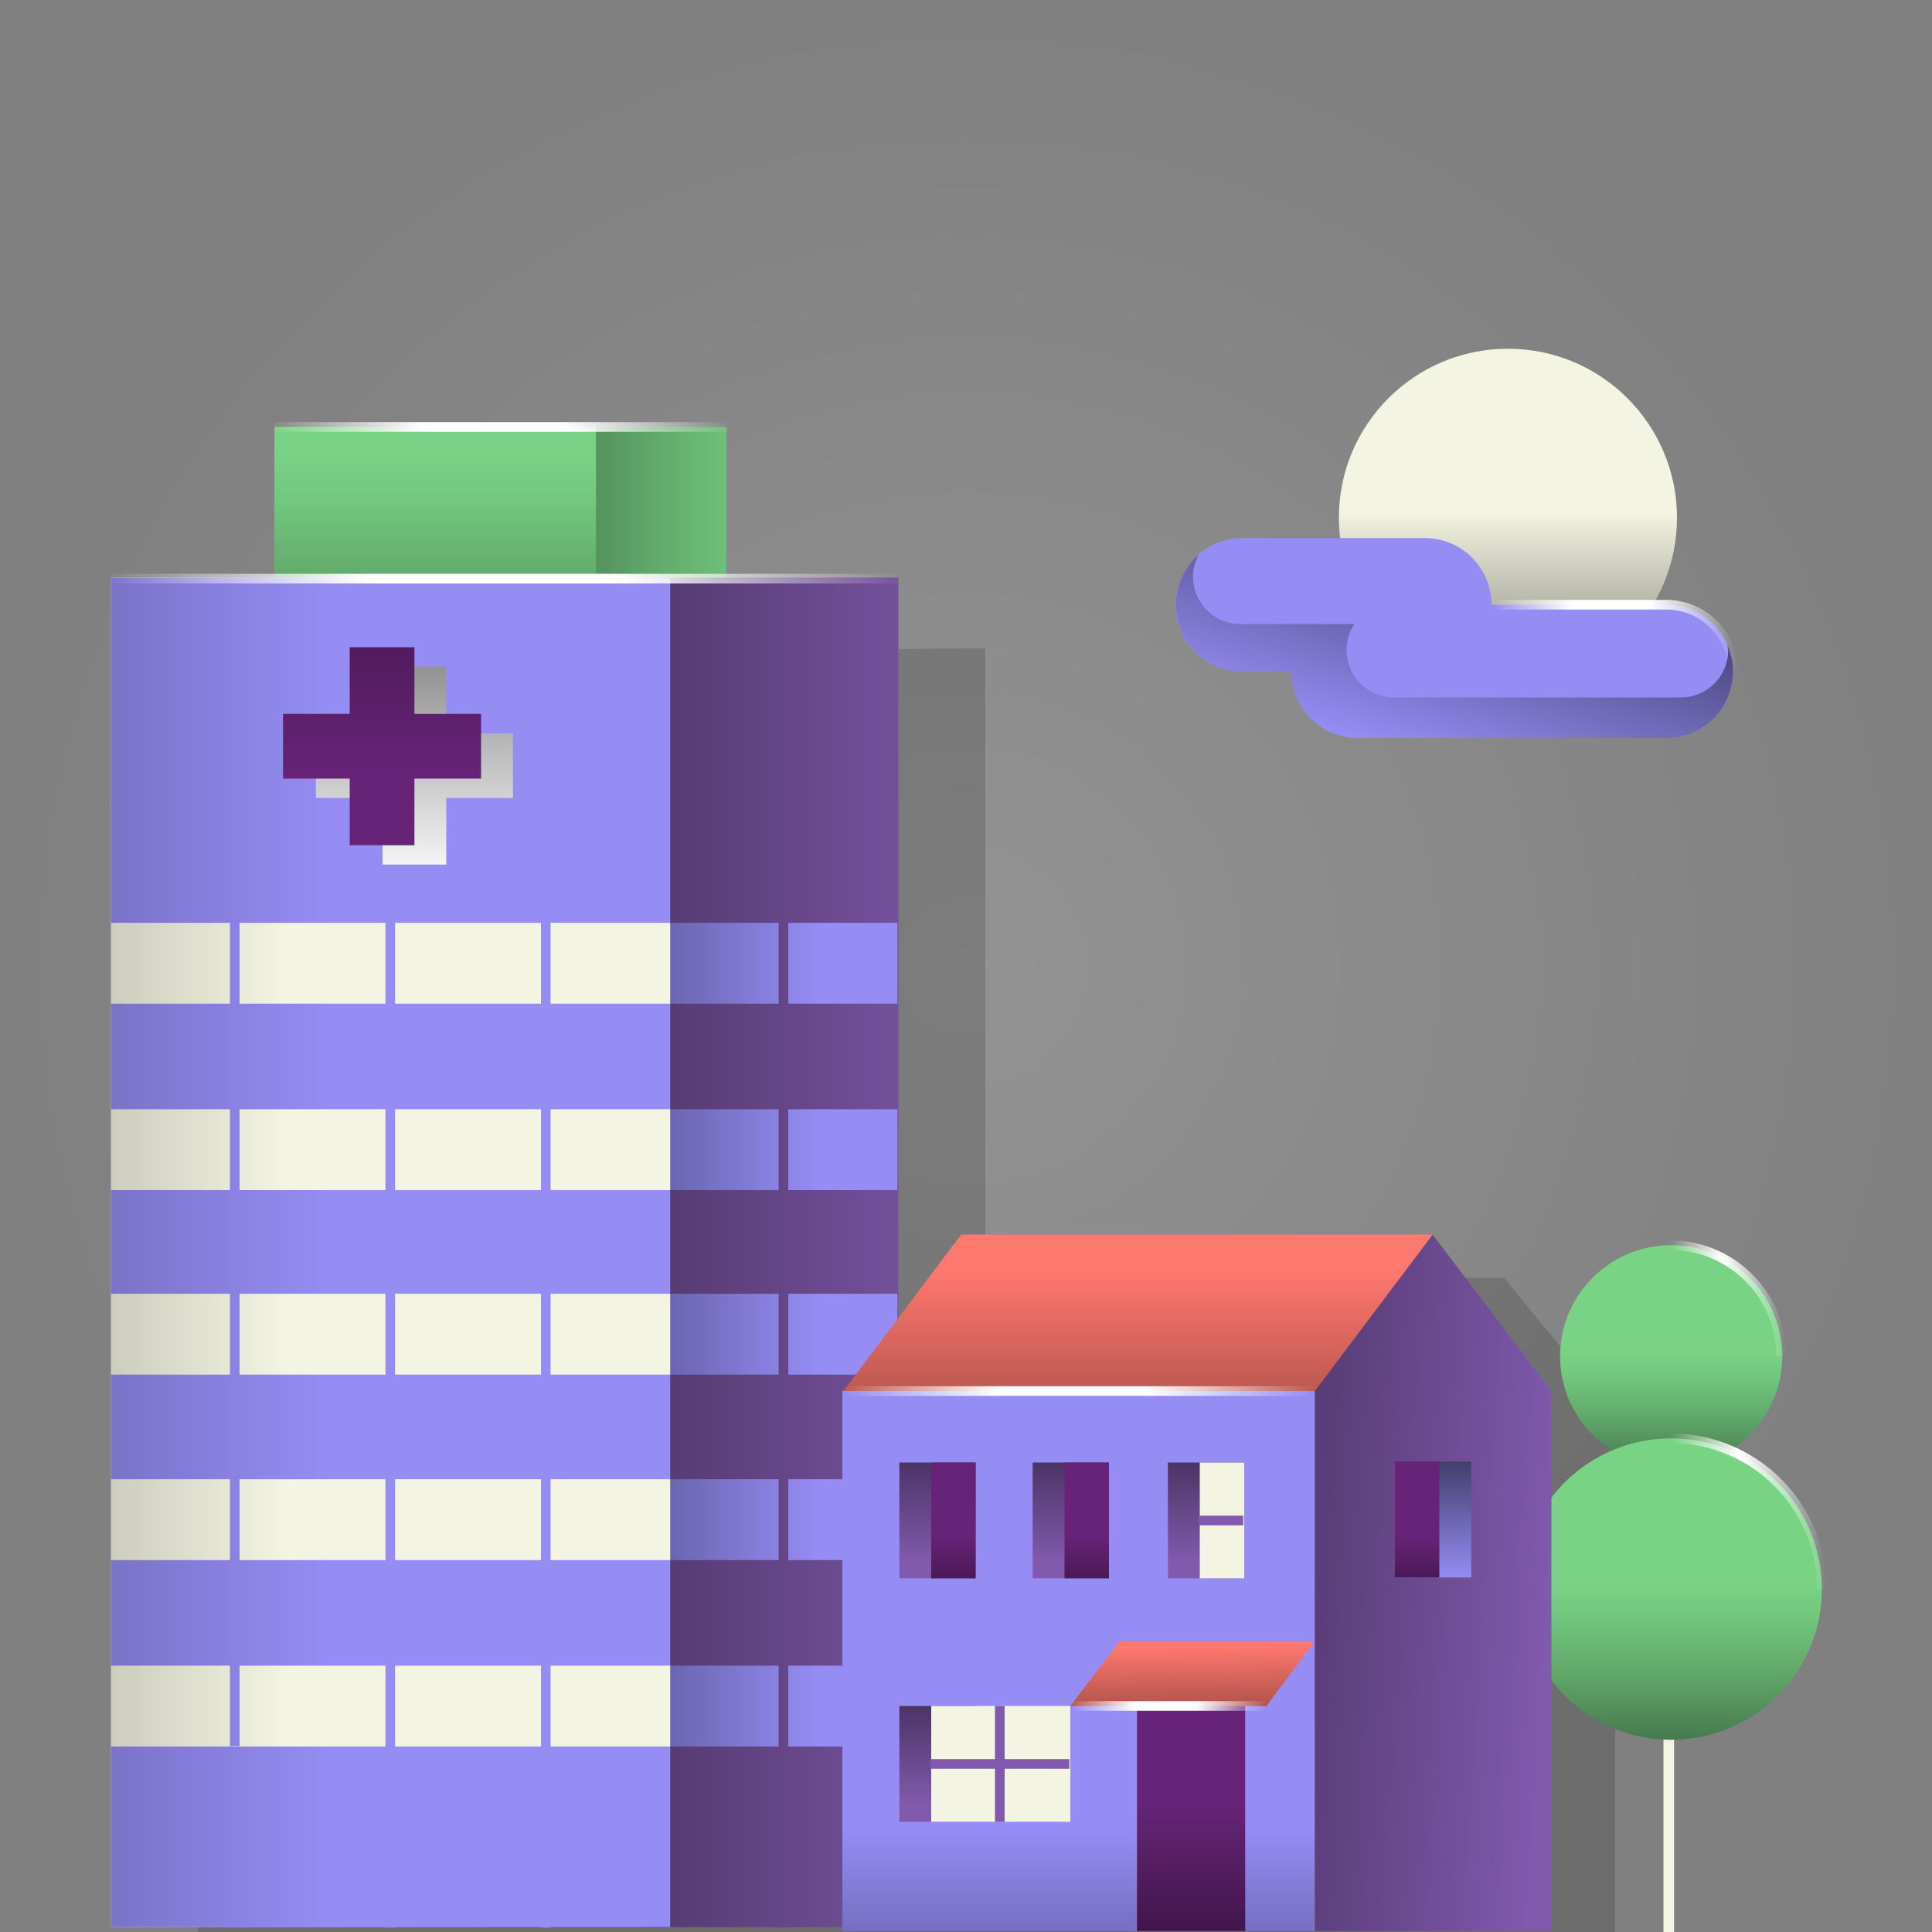
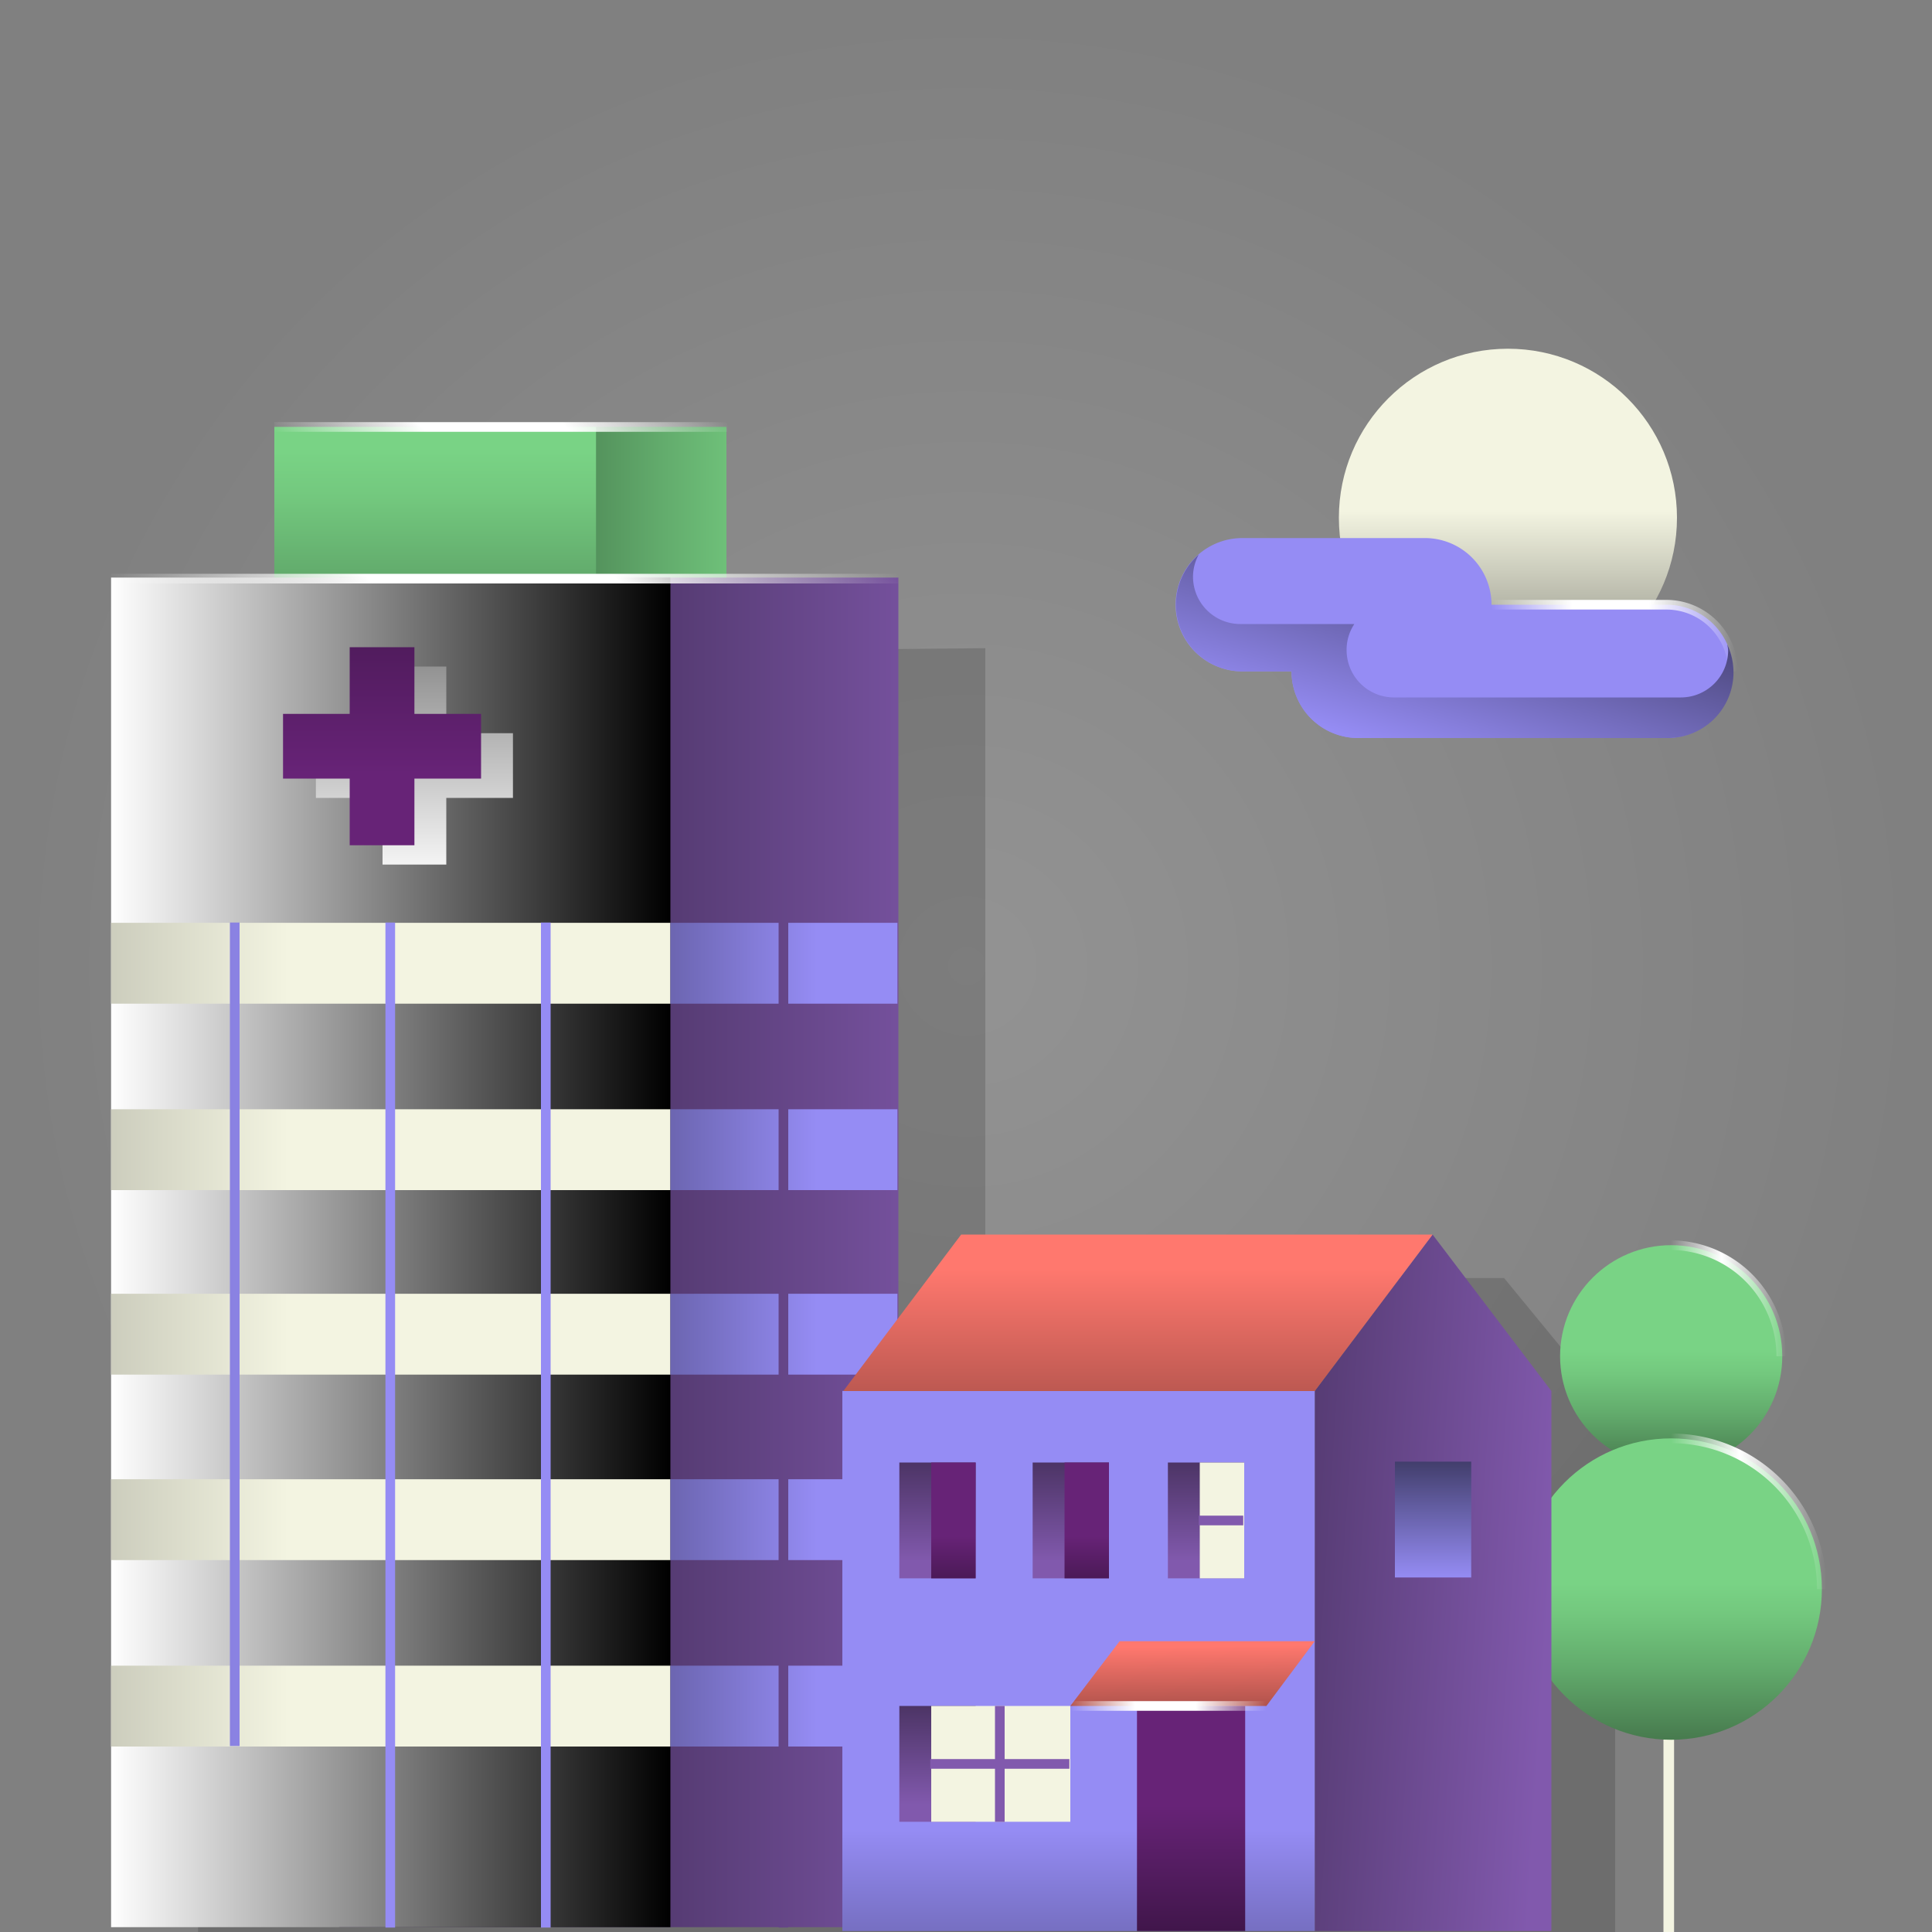
<svg xmlns="http://www.w3.org/2000/svg" xmlns:xlink="http://www.w3.org/1999/xlink" width="200" height="200" viewBox="0 0 200 200">
  <rect x="0" y="0" width="200" height="200" fill="#808080" stroke="none" />
  <defs>
    <radialGradient id="a" cx="124.82" cy="108.53" r="92.64" gradientTransform="translate(-34.7 -17.2) scale(1.08 1.08)" gradientUnits="userSpaceOnUse">
      <stop offset="0" stop-color="#fff" />
      <stop offset="1" stop-color="#fff" stop-opacity="0" />
    </radialGradient>
    <linearGradient id="b" x1="156.1" y1="52.93" x2="156.1" y2="91.02" gradientUnits="userSpaceOnUse">
      <stop offset="0" stop-color="#f3f4e1" />
      <stop offset="1" />
    </linearGradient>
    <linearGradient id="c" x1="172.96" y1="128.9" x2="172.96" y2="151.85" gradientUnits="userSpaceOnUse">
      <stop offset="0.48" stop-color="#79d385" />
      <stop offset="0.58" stop-color="#73c87e" />
      <stop offset="0.76" stop-color="#62ab6c" />
      <stop offset="0.99" stop-color="#487c4f" />
      <stop offset="1" stop-color="#477b4e" />
    </linearGradient>
    <linearGradient id="d" x1="172.96" y1="148.94" x2="172.96" y2="180.14" xlink:href="#c" />
    <linearGradient id="e" x1="190.46" y1="134.39" x2="202.43" y2="134.39" gradientUnits="userSpaceOnUse">
      <stop offset="0" stop-color="#fff" stop-opacity="0" />
      <stop offset="0.44" stop-color="#fff" />
      <stop offset="1" stop-color="#fff" stop-opacity="0" />
    </linearGradient>
    <linearGradient id="f" x1="190.46" y1="156.49" x2="206.56" y2="156.49" xlink:href="#e" />
    <linearGradient id="g" x1="115.63" y1="181.9" x2="126.26" y2="171.28" gradientUnits="userSpaceOnUse">
      <stop offset="0" stop-color="#fff" stop-opacity="0" />
      <stop offset="0.33" stop-color="#fff" />
      <stop offset="0.64" stop-color="#fff" />
      <stop offset="1" stop-color="#fff" stop-opacity="0" />
    </linearGradient>
    <linearGradient id="h" x1="101.08" y1="114.49" x2="44.66" y2="114.49" gradientTransform="translate(152.2 229) rotate(-180)" gradientUnits="userSpaceOnUse">
      <stop offset="0" stop-color="#79d385" />
      <stop offset="0.1" stop-color="#73c87e" />
      <stop offset="0.27" stop-color="#62ab6c" />
      <stop offset="0.5" stop-color="#477c4e" />
      <stop offset="0.78" stop-color="#223b25" />
      <stop offset="1" />
    </linearGradient>
    <linearGradient id="i" x1="62.52" y1="46.74" x2="62.52" y2="94.23" gradientTransform="translate(125 229) rotate(-180)" xlink:href="#h" />
    <linearGradient id="j" x1="120.56" y1="129.71" x2="19.57" y2="129.71" gradientTransform="translate(163.1 259.4) rotate(-180)" gradientUnits="userSpaceOnUse">
      <stop offset="0" stop-color="#8159ad" />
      <stop offset="1" />
    </linearGradient>
    <linearGradient id="k" x1="28.94" y1="129.71" x2="86.88" y2="129.71" gradientTransform="translate(115.8 259.4) rotate(-180)" gradientUnits="userSpaceOnUse">
      <stop offset="0" stop-color="#fff" />
      <stop offset="1" />
    </linearGradient>
    <linearGradient id="l" x1="51.38" y1="129.71" x2="-74.27" y2="129.71" gradientTransform="translate(115.8 259.4) rotate(-180)" gradientUnits="userSpaceOnUse">
      <stop offset="0" stop-color="#958cf4" />
      <stop offset="1" />
    </linearGradient>
    <linearGradient id="m" x1="47.35" y1="99.71" x2="-67.71" y2="99.71" gradientTransform="translate(115.8 199.4) rotate(-180)" xlink:href="#b" />
    <linearGradient id="n" x1="102.07" y1="99.71" x2="47.1" y2="99.71" gradientTransform="translate(197.3 199.4) rotate(-180)" xlink:href="#l" />
    <linearGradient id="o" x1="47.35" y1="118.93" x2="-67.71" y2="118.93" gradientTransform="translate(115.8 237.9) rotate(-180)" xlink:href="#b" />
    <linearGradient id="p" x1="102.07" y1="118.93" x2="47.1" y2="118.93" gradientTransform="translate(197.3 237.9) rotate(-180)" xlink:href="#l" />
    <linearGradient id="q" x1="47.35" y1="138.15" x2="-67.71" y2="138.15" gradientTransform="translate(115.8 276.3) rotate(-180)" xlink:href="#b" />
    <linearGradient id="r" x1="102.07" y1="138.15" x2="47.1" y2="138.15" gradientTransform="translate(197.3 276.3) rotate(-180)" xlink:href="#l" />
    <linearGradient id="s" x1="47.35" y1="157.37" x2="-67.71" y2="157.37" gradientTransform="translate(115.8 314.7) rotate(-180)" xlink:href="#b" />
    <linearGradient id="t" x1="102.07" y1="157.37" x2="47.1" y2="157.37" gradientTransform="translate(197.3 314.7) rotate(-180)" xlink:href="#l" />
    <linearGradient id="u" x1="47.35" y1="176.59" x2="-67.71" y2="176.59" gradientTransform="translate(115.8 353.2) rotate(-180)" xlink:href="#b" />
    <linearGradient id="v" x1="102.07" y1="176.59" x2="47.1" y2="176.59" gradientTransform="translate(197.3 353.2) rotate(-180)" xlink:href="#l" />
    <linearGradient id="w" x1="104.63" y1="147.55" x2="-3.2" y2="147.55" gradientTransform="matrix(1, 0, 0, 1, 0, 0)" xlink:href="#j" />
    <linearGradient id="x" x1="33.27" y1="138.15" x2="-88.76" y2="138.15" gradientTransform="matrix(1, 0, 0, 1, 0, 0)" xlink:href="#l" />
    <linearGradient id="y" x1="42.91" y1="91.86" x2="42.91" y2="38.25" gradientTransform="matrix(1, 0, 0, 1, 0, 0)" xlink:href="#k" />
    <linearGradient id="z" x1="39.58" y1="80.14" x2="39.58" y2="18.21" gradientUnits="userSpaceOnUse">
      <stop offset="0" stop-color="#672377" />
      <stop offset="1" />
    </linearGradient>
    <linearGradient id="aa" x1="160.43" y1="165.01" x2="82.28" y2="159.94" gradientTransform="matrix(1, 0, 0, 1, 0, 0)" xlink:href="#j" />
    <linearGradient id="ab" x1="129.2" y1="189.42" x2="129.2" y2="240.03" gradientTransform="translate(258.4 343.9) rotate(-180)" xlink:href="#l" />
    <linearGradient id="ac" x1="140.8" y1="186.89" x2="140.8" y2="221.7" gradientTransform="translate(281.6 376.5) rotate(-180)" xlink:href="#z" />
    <linearGradient id="ad" x1="117.81" y1="131.4" x2="117.81" y2="179.85" gradientUnits="userSpaceOnUse">
      <stop offset="0" stop-color="#ff786e" />
      <stop offset="1" />
    </linearGradient>
    <linearGradient id="ae" x1="123.44" y1="170.46" x2="123.7" y2="190.47" xlink:href="#ad" />
    <linearGradient id="af" x1="97.07" y1="151.38" x2="97.07" y2="163.36" gradientUnits="userSpaceOnUse">
      <stop offset="0" stop-color="#4c3465" />
      <stop offset="0.85" stop-color="#8159ad" />
    </linearGradient>
    <linearGradient id="ag" x1="98.73" y1="159.03" x2="98.73" y2="175.1" xlink:href="#z" />
    <linearGradient id="ah" x1="2620.51" y1="151.38" x2="2620.51" y2="163.36" gradientTransform="matrix(1, 0, 0, -1, -2454.67, 314.74)" gradientUnits="userSpaceOnUse">
      <stop offset="0" stop-color="#423e6c" />
      <stop offset="0.3" stop-color="#5b5695" />
      <stop offset="1" stop-color="#958cf4" />
    </linearGradient>
    <linearGradient id="ai" x1="2622.17" y1="159.03" x2="2622.17" y2="175.1" gradientTransform="matrix(1, 0, 0, -1, -2457.99, 314.74)" xlink:href="#z" />
    <linearGradient id="aj" x1="97.07" y1="176.59" x2="97.07" y2="188.58" xlink:href="#af" />
    <linearGradient id="ak" x1="110.82" y1="151.38" x2="110.82" y2="163.36" xlink:href="#af" />
    <linearGradient id="al" x1="112.48" y1="159.03" x2="112.48" y2="175.1" xlink:href="#z" />
    <linearGradient id="am" x1="124.83" y1="151.38" x2="124.83" y2="163.36" xlink:href="#af" />
    <linearGradient id="an" x1="31.61" y1="80.58" x2="72.9" y2="39.29" xlink:href="#g" />
    <linearGradient id="ao" x1="39.86" y1="56.2" x2="63.83" y2="32.23" xlink:href="#g" />
    <linearGradient id="ap" x1="171.87" y1="65.81" x2="197.37" y2="65.81" xlink:href="#g" />
    <linearGradient id="aq" x1="164.3" y1="78.3" x2="176.49" y2="38.39" gradientTransform="matrix(1, 0, 0, 1, 0, 0)" xlink:href="#l" />
    <linearGradient id="ar" x1="87.28" y1="144" x2="136.13" y2="144" xlink:href="#g" />
    <linearGradient id="as" x1="110.82" y1="176.59" x2="131.07" y2="176.59" xlink:href="#g" />
  </defs>
  <title>mbc-treatment</title>
  <g style="isolation:isolate">
    <circle cx="100" cy="100" r="100" style="opacity:0.15;fill:url(#a)" />
    <circle cx="156.1" cy="53.6" r="17.5" style="fill:url(#b)" />
    <g style="opacity:0.15;mix-blend-mode:multiply">
      <polygon points="33.4 64.9 33.4 55.2 47 55.2 66.7 74 80.3 67.3 102 67.1 102 143.7 104.2 143.7 125.7 143.7 125.7 132.3 134.4 132.3 147 132.3 155.7 132.3 167.2 146.3 167.2 158.3 167.2 166.6 167.2 200 20.5 200 20.5 185.9 20.5 177.5 20.5 166.6 20.5 158.3 20.5 147.4 20.5 139 20.5 128.2 20.5 119.8 20.5 109 20.5 100.6 20.5 64.9 33.4 64.9" />
    </g>
    <rect x="172.2" y="166.2" width="1.1" height="33.82" style="fill:#f3f4e1" />
    <circle cx="173" cy="140.4" r="11.5" style="fill:url(#c)" />
    <circle cx="173" cy="164.5" r="15.6" style="fill:url(#d)" />
    <path d="M201.9,140.4a11.5,11.5,0,0,0-11.5-11.5" transform="translate(-17.5)" style="fill:none;stroke-miterlimit:10;stroke:url(#e)" />
    <path d="M206.1,164.5a15.6,15.6,0,0,0-15.6-15.6" transform="translate(-17.5)" style="fill:none;stroke-miterlimit:10;stroke:url(#f)" />
    <line x1="110.8" y1="176.6" x2="131.1" y2="176.6" style="fill:none;stroke-miterlimit:10;stroke:url(#g)" />
    <rect x="59.5" y="44.1" width="33.3" height="140.71" transform="translate(134.7 229) rotate(180)" style="fill:url(#h)" />
    <rect x="45.8" y="44.1" width="33.3" height="140.71" transform="translate(107.5 229) rotate(180)" style="fill:url(#i)" />
    <rect x="52.6" y="59.9" width="57.9" height="139.71" transform="translate(145.6 259.4) rotate(180)" style="fill:url(#j)" />
    <rect x="28.9" y="59.9" width="57.9" height="139.71" transform="translate(98.3 259.4) rotate(180)" style="fill:url(#k)" />
-     <rect x="28.9" y="59.9" width="57.9" height="139.71" transform="translate(98.3 259.4) rotate(180)" style="fill:url(#l)" />
    <rect x="28.9" y="95.5" width="57.9" height="8.37" transform="translate(98.3 199.4) rotate(180)" style="fill:url(#m)" />
    <rect x="86.9" y="95.5" width="23.5" height="8.37" transform="translate(179.8 199.4) rotate(180)" style="fill:url(#n)" />
    <rect x="28.9" y="114.7" width="57.9" height="8.37" transform="translate(98.3 237.9) rotate(180)" style="fill:url(#o)" />
    <rect x="86.9" y="114.7" width="23.5" height="8.37" transform="translate(179.8 237.9) rotate(180)" style="fill:url(#p)" />
    <rect x="28.9" y="134" width="57.9" height="8.37" transform="translate(98.3 276.3) rotate(180)" style="fill:url(#q)" />
    <rect x="86.9" y="134" width="23.5" height="8.37" transform="translate(179.8 276.3) rotate(180)" style="fill:url(#r)" />
    <rect x="28.9" y="153.2" width="57.9" height="8.37" transform="translate(98.3 314.7) rotate(180)" style="fill:url(#s)" />
    <rect x="86.9" y="153.2" width="23.5" height="8.37" transform="translate(179.8 314.7) rotate(180)" style="fill:url(#t)" />
    <rect x="28.9" y="172.4" width="57.9" height="8.37" transform="translate(98.3 353.2) rotate(180)" style="fill:url(#u)" />
    <rect x="86.9" y="172.4" width="23.5" height="8.37" transform="translate(179.8 353.2) rotate(180)" style="fill:url(#v)" />
    <rect x="80.6" y="95.5" width="1" height="104.04" style="fill:url(#w)" />
    <rect x="56" y="95.5" width="1" height="104.04" style="fill:#958cf4" />
    <rect x="39.9" y="95.5" width="1" height="104.04" style="fill:#958cf4" />
    <rect x="23.8" y="95.5" width="1" height="85.25" style="fill:url(#x)" />
    <polygon points="53.1 75.9 46.2 75.9 46.2 69 39.6 69 39.6 75.9 32.7 75.9 32.7 82.6 39.6 82.6 39.6 89.5 46.2 89.5 46.2 82.6 53.1 82.6 53.1 75.9" style="mix-blend-mode:multiply;fill:url(#y)" />
    <polygon points="49.8 73.9 42.9 73.9 42.9 67 36.2 67 36.2 73.9 29.3 73.9 29.3 80.6 36.2 80.6 36.2 87.5 42.9 87.5 42.9 80.6 49.8 80.6 49.8 73.9" style="fill:url(#z)" />
    <polygon points="160.6 199.9 136.1 199.9 136.1 144 148.3 127.8 160.6 144 160.6 199.9" style="fill:url(#aa)" />
    <rect x="104.8" y="144" width="48.9" height="55.91" transform="translate(240.9 343.9) rotate(180)" style="fill:url(#ab)" />
    <rect x="135.2" y="176.6" width="11.2" height="23.32" transform="translate(264.1 376.5) rotate(180)" style="fill:url(#ac)" />
    <polygon points="148.3 127.8 99.5 127.8 87.3 144 136.1 144 148.3 127.8" style="fill:url(#ad)" />
    <polygon points="136.1 169.9 115.9 169.9 110.8 176.6 131.1 176.6 136.1 169.9" style="fill:url(#ae)" />
    <rect x="93.1" y="151.4" width="7.9" height="11.99" style="fill:url(#af)" />
    <rect x="96.4" y="151.4" width="4.6" height="11.99" style="fill:url(#ag)" />
    <rect x="161.9" y="151.4" width="7.9" height="11.99" transform="translate(314.2 314.7) rotate(180)" style="fill:url(#ah)" />
-     <rect x="161.9" y="151.4" width="4.6" height="11.99" transform="translate(310.9 314.7) rotate(180)" style="fill:url(#ai)" />
    <rect x="93.1" y="176.6" width="7.9" height="11.99" style="fill:url(#aj)" />
    <rect x="96.4" y="176.6" width="14.4" height="11.99" style="fill:#f3f4e1" />
    <rect x="106.9" y="151.4" width="7.9" height="11.99" style="fill:url(#ak)" />
    <rect x="110.2" y="151.4" width="4.6" height="11.99" style="fill:url(#al)" />
    <rect x="120.9" y="151.4" width="7.9" height="11.99" style="fill:url(#am)" />
    <rect x="124.2" y="151.4" width="4.6" height="11.99" style="fill:#f3f4e1" />
    <line x1="11.5" y1="59.9" x2="93" y2="59.9" style="fill:none;stroke-miterlimit:10;stroke:url(#an)" />
    <line x1="28.4" y1="44.2" x2="75.3" y2="44.2" style="fill:none;stroke-miterlimit:10;stroke:url(#ao)" />
    <path d="M190,62.6H171.9a6.9,6.9,0,0,0-6.9-6.9H146.1a6.9,6.9,0,0,0,0,13.8h5.1a6.9,6.9,0,0,0,6.9,6.9H190a6.9,6.9,0,0,0,0-13.8Z" transform="translate(-17.5)" style="fill:#958cf4" />
    <path d="M196.9,69.5a6.9,6.9,0,0,0-6.9-6.9H171.9" transform="translate(-17.5)" style="fill:none;stroke-miterlimit:10;stroke:url(#ap)" />
-     <path d="M196.3,66.7a4.8,4.8,0,0,1,.1.6h0a4.9,4.9,0,0,1-4.9,4.9H161.8a4.9,4.9,0,0,1-4.9-4.9h0a4.8,4.8,0,0,1,.8-2.7H145.9a4.9,4.9,0,0,1-4.9-4.9,4.8,4.8,0,0,1,.6-2.3,6.9,6.9,0,0,0,4.5,12.1h5.1a6.9,6.9,0,0,0,6.9,6.9H190a6.9,6.9,0,0,0,6.9-6.9A6.8,6.8,0,0,0,196.3,66.7Z" transform="translate(-17.5)" style="fill:url(#aq)" />
+     <path d="M196.3,66.7a4.8,4.8,0,0,1,.1.6h0a4.9,4.9,0,0,1-4.9,4.9H161.8a4.9,4.9,0,0,1-4.9-4.9h0a4.8,4.8,0,0,1,.8-2.7H145.9a4.9,4.9,0,0,1-4.9-4.9,4.8,4.8,0,0,1,.6-2.3,6.9,6.9,0,0,0,4.5,12.1h5.1a6.9,6.9,0,0,0,6.9,6.9H190A6.8,6.8,0,0,0,196.3,66.7Z" transform="translate(-17.5)" style="fill:url(#aq)" />
    <line x1="124.1" y1="157.4" x2="128.7" y2="157.4" style="fill:none;stroke:#8159ad;stroke-miterlimit:10" />
    <line x1="96.3" y1="182.6" x2="110.7" y2="182.6" style="fill:none;stroke:#8159ad;stroke-miterlimit:10" />
    <line x1="103.5" y1="176.6" x2="103.5" y2="188.6" style="fill:none;stroke:#8159ad;stroke-miterlimit:10" />
-     <line x1="87.3" y1="144" x2="136.1" y2="144" style="fill:none;stroke-miterlimit:10;stroke:url(#ar)" />
    <line x1="110.8" y1="176.6" x2="131.1" y2="176.6" style="fill:none;stroke-miterlimit:10;stroke:url(#as)" />
  </g>
</svg>